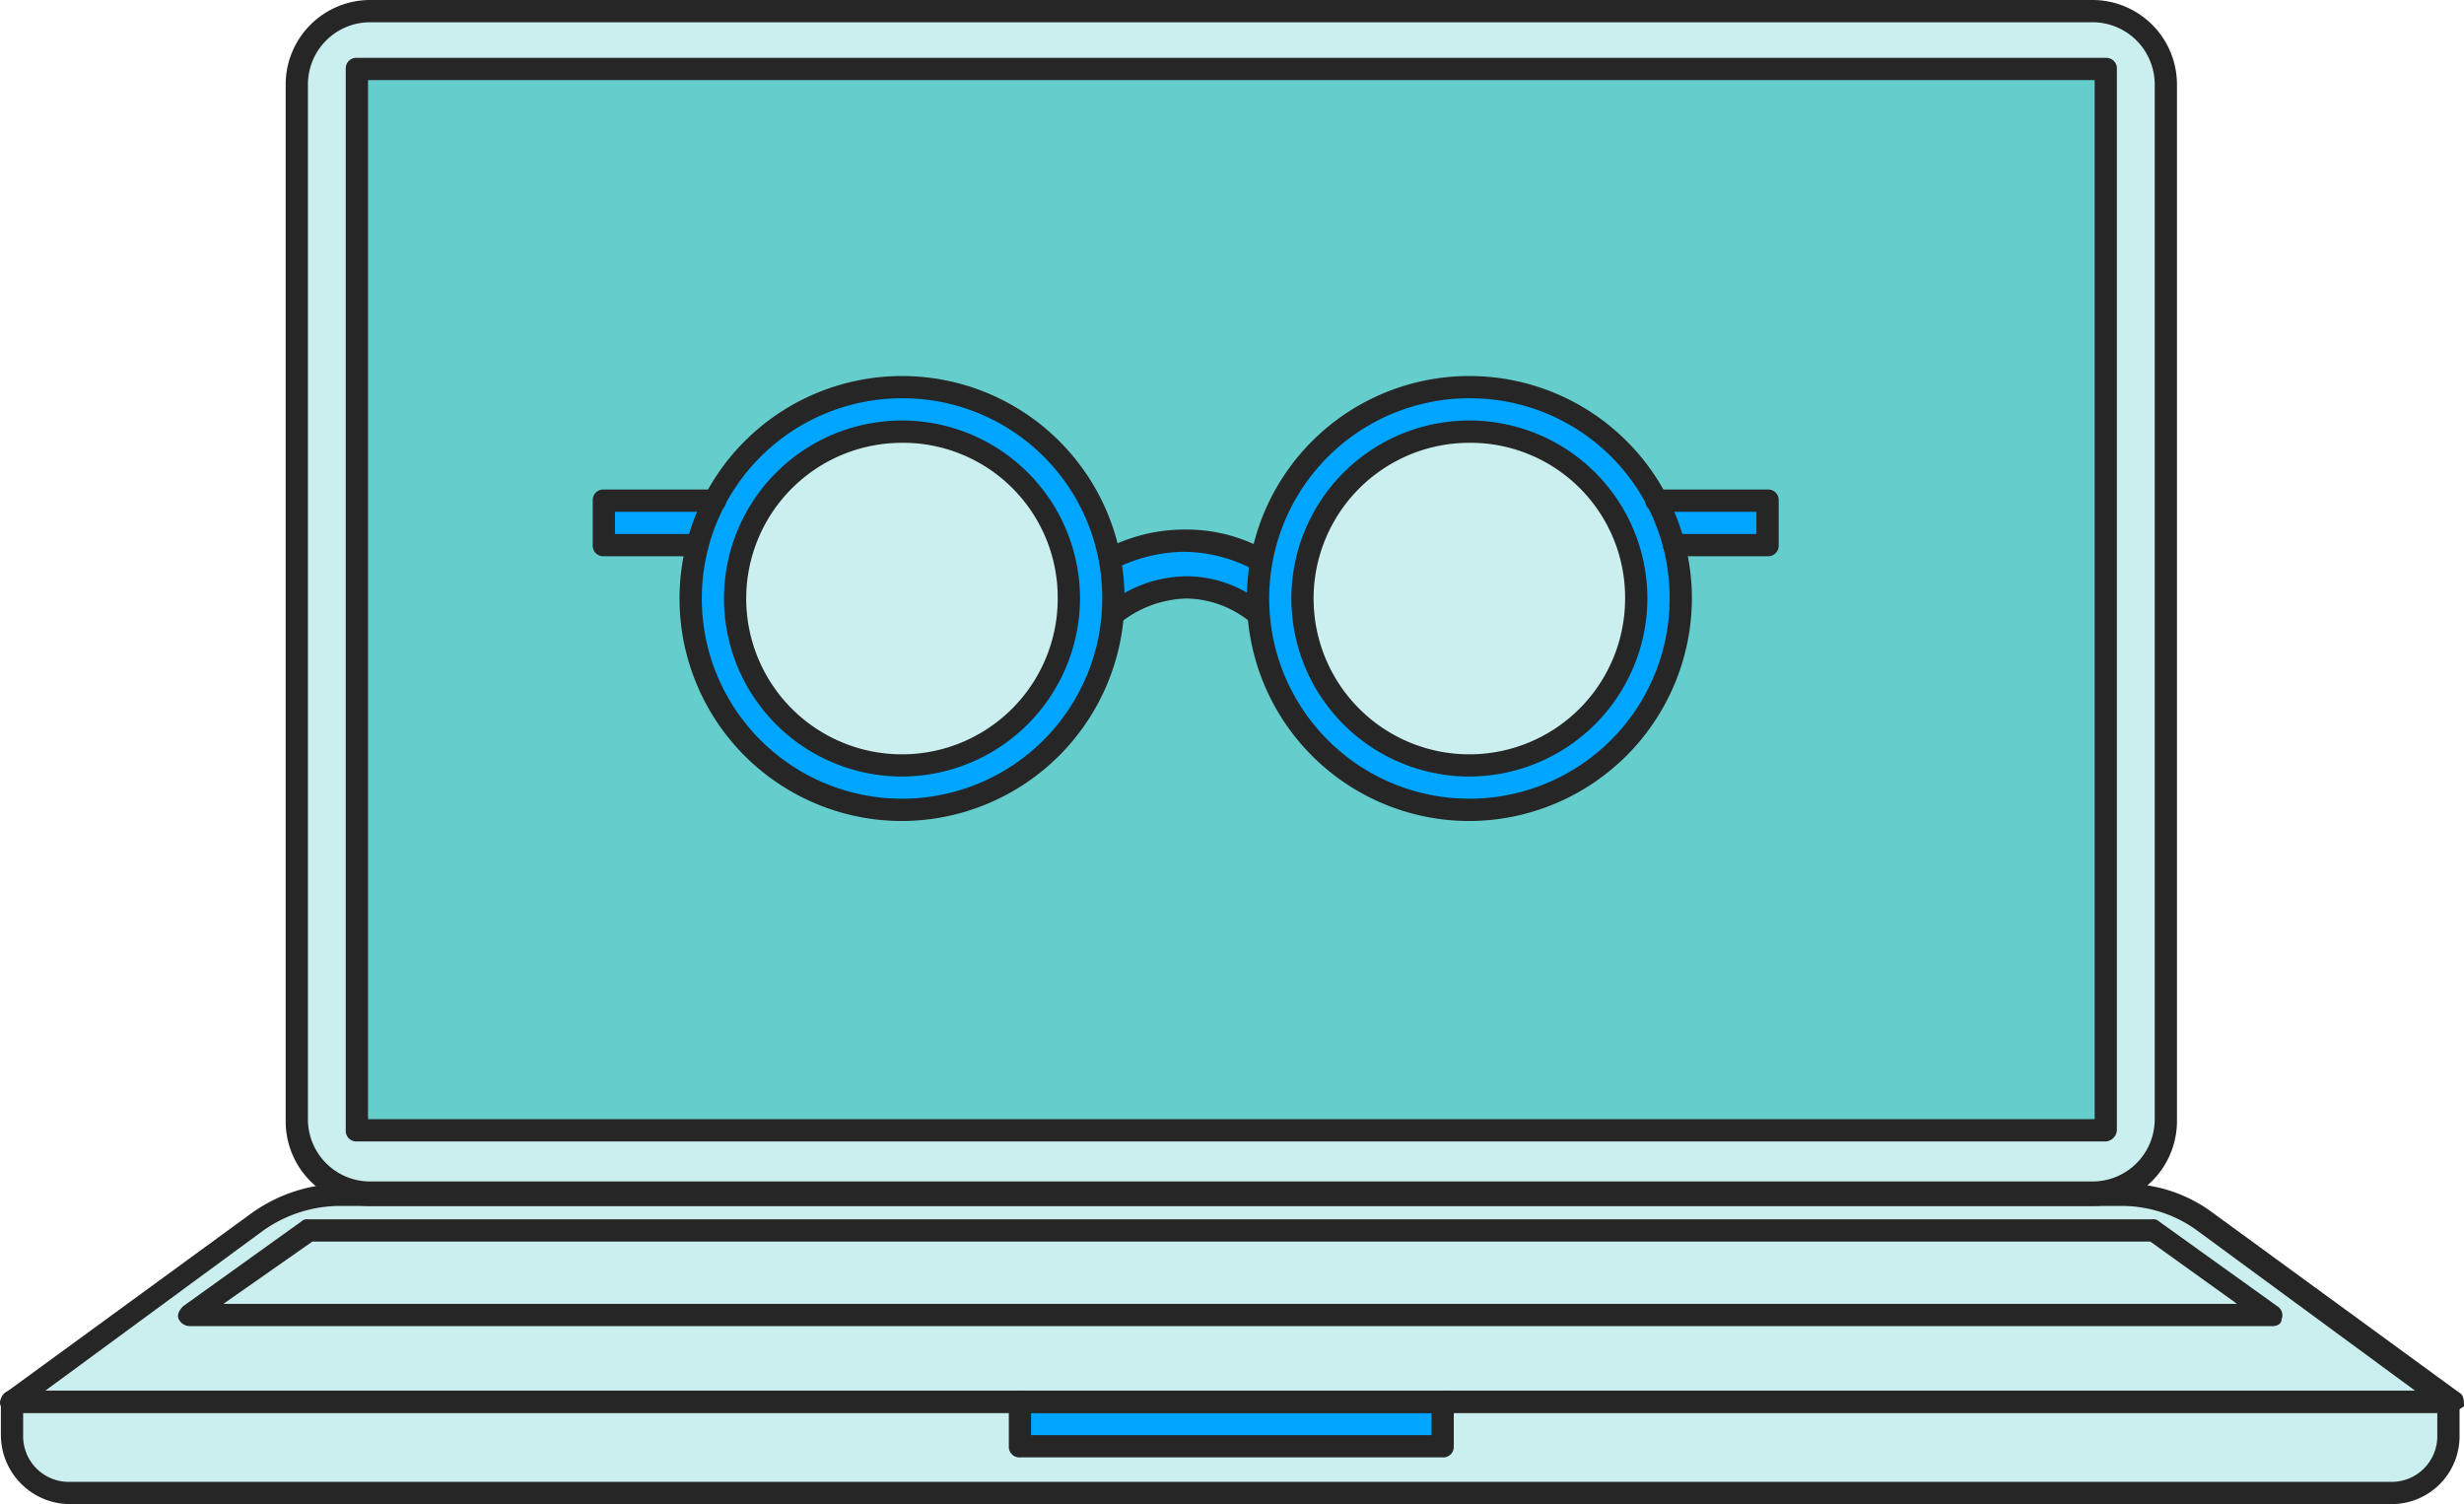
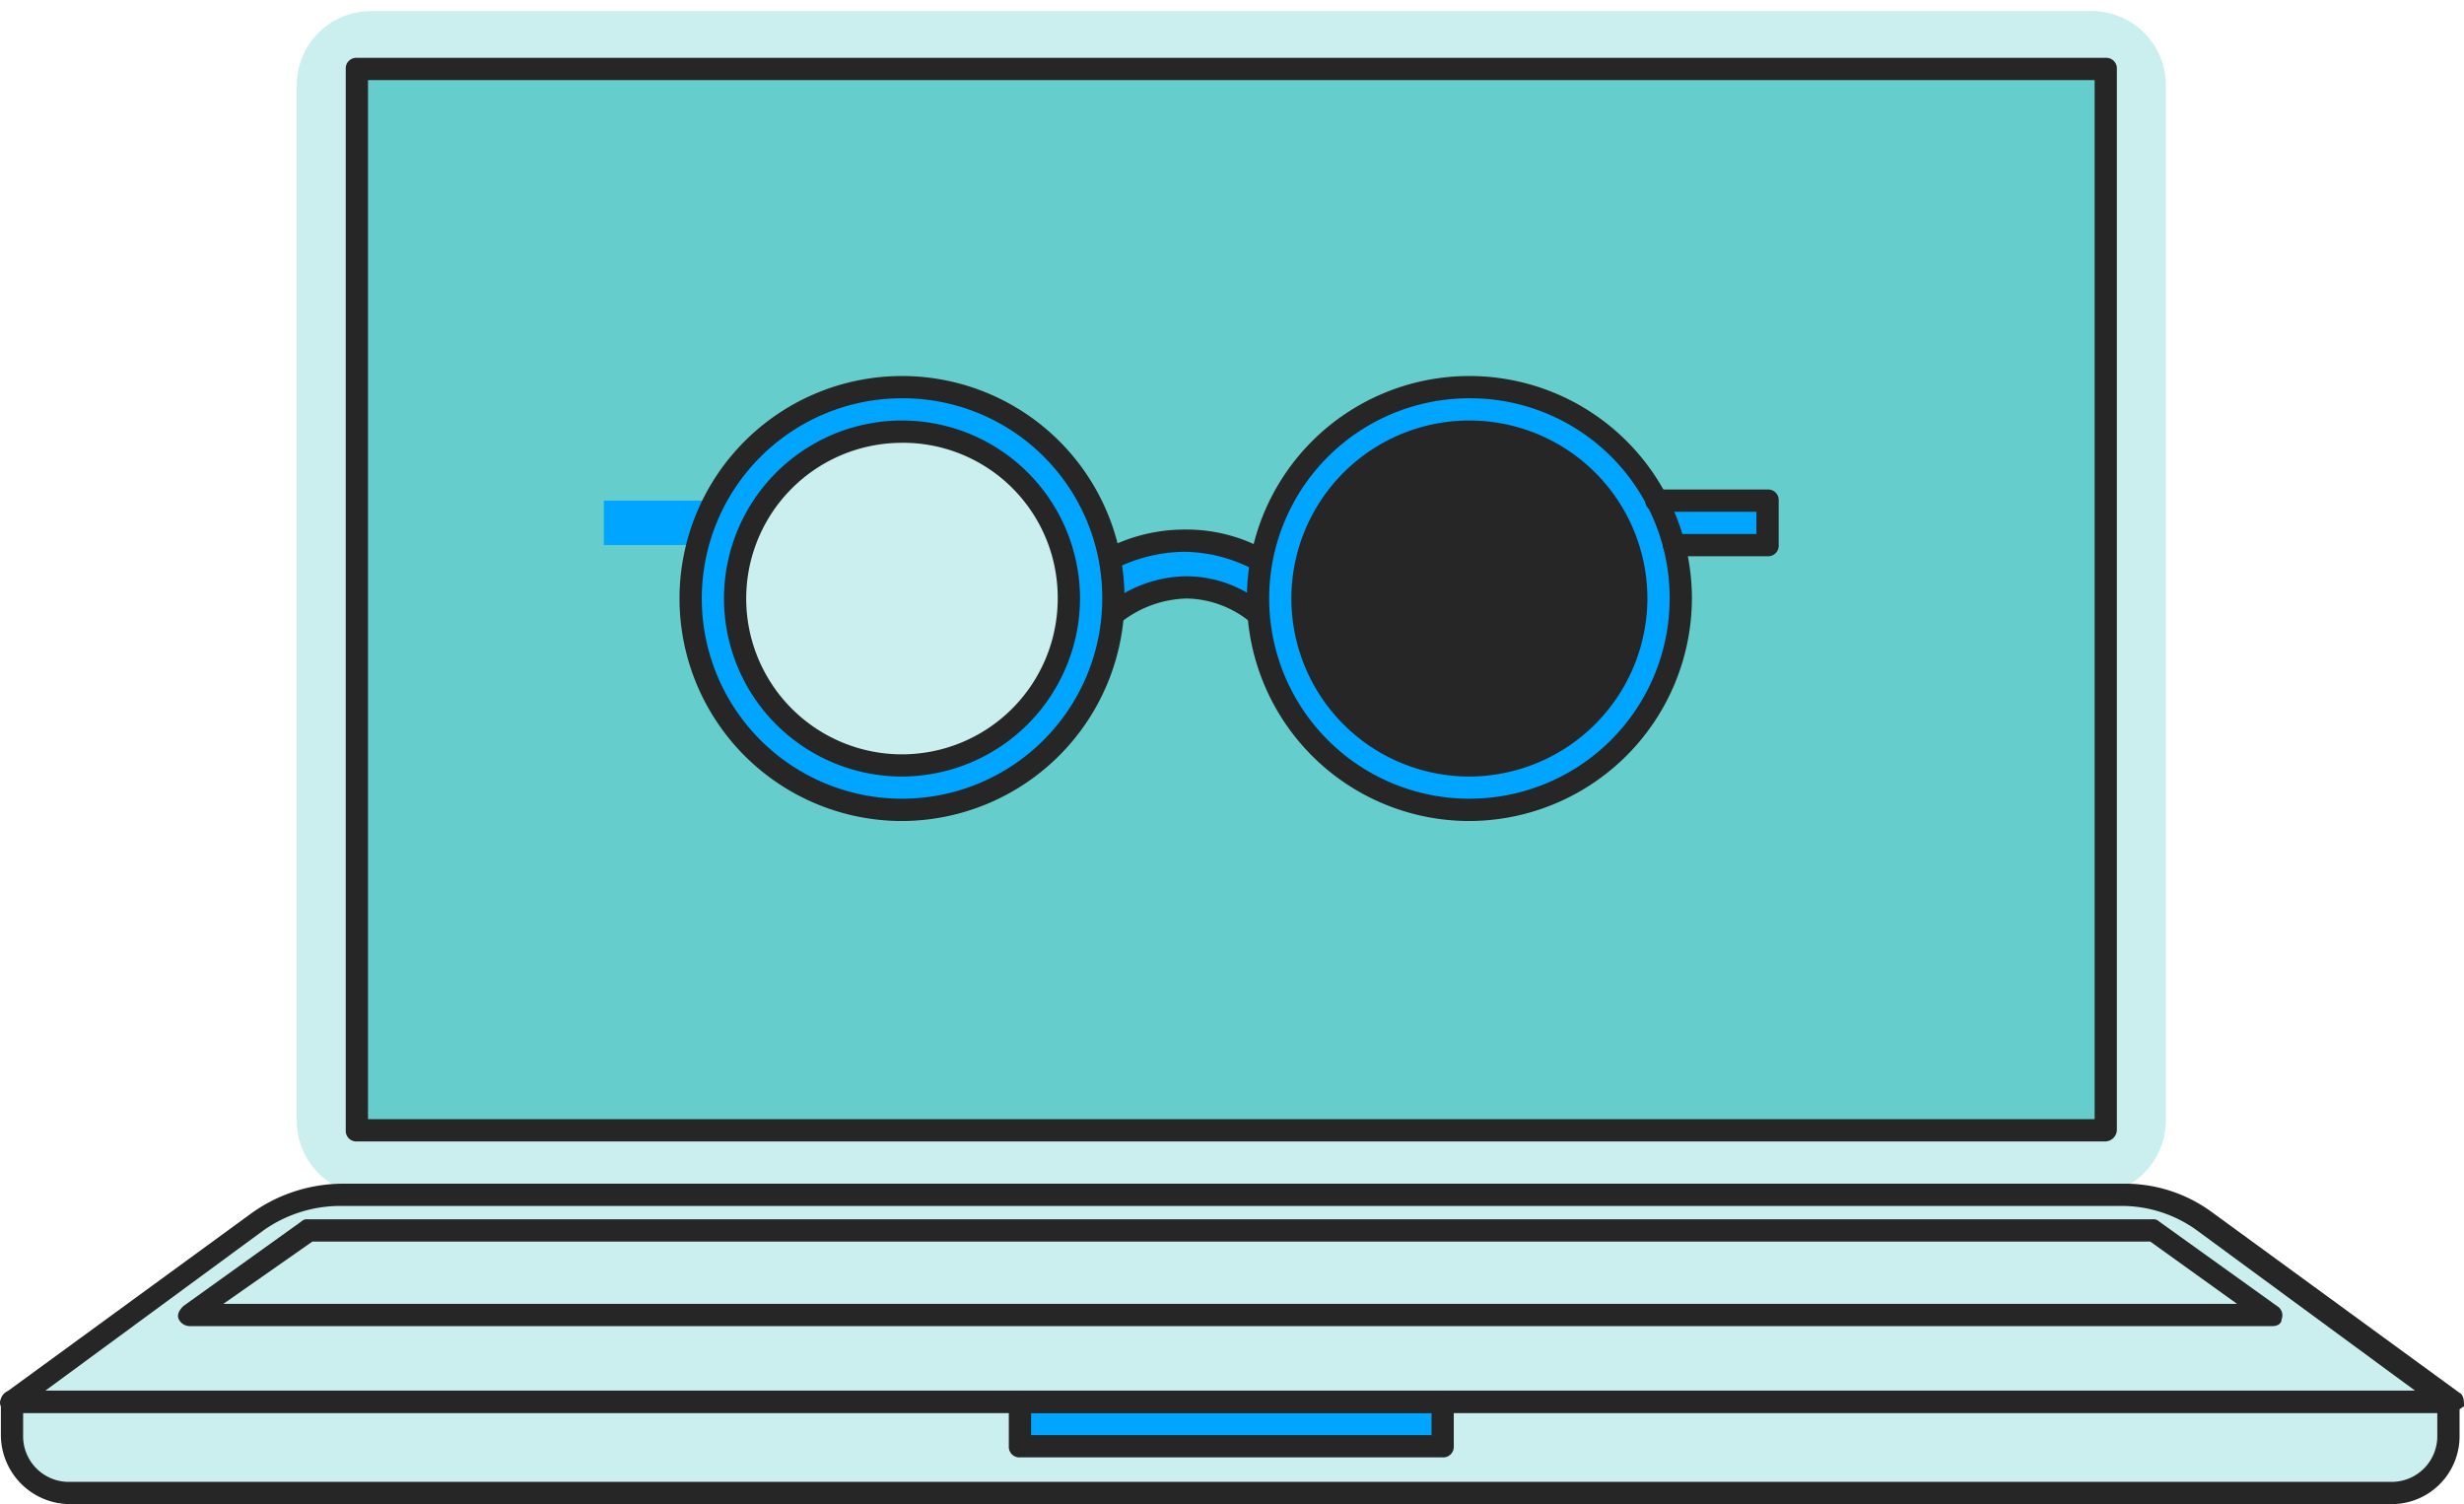
<svg xmlns="http://www.w3.org/2000/svg" width="140.287" height="85.637" viewBox="0 0 140.287 85.637">
  <g id="Grupo_21997" data-name="Grupo 21997" transform="translate(0.039)">
    <g id="Grupo_21985" data-name="Grupo 21985" transform="translate(-0.039)">
      <path id="Trazado_23088" data-name="Trazado 23088" d="M115.533,67.9H17.481A4.218,4.218,0,0,1,13.3,63.715V4.681A4.218,4.218,0,0,1,17.481.5h98.052a4.218,4.218,0,0,1,4.181,4.181V63.588A4.246,4.246,0,0,1,115.533,67.9Z" transform="translate(3.598 0.133)" fill="#cbeeee" />
      <rect id="Rectángulo_3794" data-name="Rectángulo 3794" width="99.572" height="60.428" transform="translate(20.319 3.927)" fill="#65cecd" />
      <path id="Trazado_23089" data-name="Trazado 23089" d="M139.217,65.481H.5L14.562,55.22a7.688,7.688,0,0,1,4.687-1.52H120.722a7.961,7.961,0,0,1,4.687,1.52Z" transform="translate(0.183 14.328)" fill="#cbeeee" />
      <path id="Trazado_23090" data-name="Trazado 23090" d="M135.924,68.194H3.794A3.354,3.354,0,0,1,.5,64.9V63H139.217v1.9A3.271,3.271,0,0,1,135.924,68.194Z" transform="translate(0.183 16.81)" fill="#cbeeee" />
      <path id="Trazado_23091" data-name="Trazado 23091" d="M127.075,60.114H8.5L15.214,55.3h105.02Z" transform="translate(2.318 14.755)" fill="#cbeeee" />
      <rect id="Rectángulo_3795" data-name="Rectángulo 3795" width="24.07" height="2.534" transform="translate(58.07 79.81)" fill="#00a5ff" />
      <g id="Grupo_21979" data-name="Grupo 21979" transform="translate(16.265)">
-         <path id="Trazado_23092" data-name="Trazado 23092" d="M115.666,68.662H17.614A4.812,4.812,0,0,1,12.8,63.848V4.814A4.812,4.812,0,0,1,17.614,0h98.052a4.812,4.812,0,0,1,4.814,4.814V63.721A4.841,4.841,0,0,1,115.666,68.662ZM17.614,1.267a3.541,3.541,0,0,0-3.547,3.547V63.721a3.541,3.541,0,0,0,3.547,3.547h98.052a3.541,3.541,0,0,0,3.547-3.547V4.814a3.541,3.541,0,0,0-3.547-3.547Z" transform="translate(-12.8)" fill="#262626" />
-       </g>
+         </g>
      <g id="Grupo_21980" data-name="Grupo 21980" transform="translate(19.685 3.294)">
        <path id="Trazado_23093" data-name="Trazado 23093" d="M115.706,64.294H16.133a.6.6,0,0,1-.633-.633V3.233a.6.6,0,0,1,.633-.633h99.572a.6.6,0,0,1,.633.633V63.661A.679.679,0,0,1,115.706,64.294ZM16.767,63.028h98.306V3.867H16.767Z" transform="translate(-15.5 -2.6)" fill="#262626" />
      </g>
      <g id="Grupo_21981" data-name="Grupo 21981" transform="translate(0 67.395)">
        <path id="Trazado_23094" data-name="Trazado 23094" d="M139.361,66.248H.644a.7.7,0,0,1-.633-.38c-.127-.253,0-.507.253-.76L14.326,54.847A8.954,8.954,0,0,1,19.393,53.2H120.866a8.356,8.356,0,0,1,5.067,1.647l14.062,10.261c.253.127.253.507.253.76A1.892,1.892,0,0,1,139.361,66.248ZM2.544,64.981H137.461L125.046,55.86a7.289,7.289,0,0,0-4.307-1.394H19.266a7.584,7.584,0,0,0-4.307,1.394Z" transform="translate(0.039 -53.2)" fill="#262626" />
      </g>
      <g id="Grupo_21982" data-name="Grupo 21982" transform="translate(0.05 79.177)">
        <path id="Trazado_23095" data-name="Trazado 23095" d="M136.057,68.961H3.927A3.947,3.947,0,0,1,0,65.034v-1.9A.6.6,0,0,1,.633,62.5H139.351a.6.6,0,0,1,.633.633v1.9A3.867,3.867,0,0,1,136.057,68.961ZM1.267,63.767v1.267a2.6,2.6,0,0,0,2.66,2.66h132.13a2.6,2.6,0,0,0,2.66-2.66V63.767Z" transform="translate(0 -62.5)" fill="#262626" />
      </g>
      <g id="Grupo_21983" data-name="Grupo 21983" transform="translate(10.135 69.422)">
        <path id="Trazado_23096" data-name="Trazado 23096" d="M127.219,60.881H8.644a.7.7,0,0,1-.633-.38c-.127-.253,0-.507.253-.76l6.714-4.814a.465.465,0,0,1,.38-.127h105.02a.465.465,0,0,1,.38.127l6.714,4.814a.609.609,0,0,1,.253.76C127.725,60.754,127.472,60.881,127.219,60.881ZM10.544,59.614H125.192l-4.941-3.547H15.611Z" transform="translate(-7.961 -54.8)" fill="#262626" />
      </g>
      <g id="Grupo_21984" data-name="Grupo 21984" transform="translate(57.437 79.177)">
        <path id="Trazado_23097" data-name="Trazado 23097" d="M70,66.3H45.933a.6.6,0,0,1-.633-.633V63.133a.6.6,0,0,1,.633-.633H70a.6.6,0,0,1,.633.633v2.534A.6.6,0,0,1,70,66.3ZM46.567,65.034h22.8V63.767h-22.8v1.267Z" transform="translate(-45.3 -62.5)" fill="#262626" />
      </g>
    </g>
    <g id="Grupo_21996" data-name="Grupo 21996" transform="translate(33.708 21.409)">
      <g id="Grupo_21986" data-name="Grupo 21986" transform="translate(29.39 9.501)">
        <path id="Trazado_23098" data-name="Trazado 23098" d="M50.053,28.454a6.445,6.445,0,0,1,4.181-1.52,6.349,6.349,0,0,1,4.054,1.52l.127-2.914a8.147,8.147,0,0,0-4.181-1.14h-.127A8.643,8.643,0,0,0,49.8,25.54Z" transform="translate(-49.8 -24.4)" fill="#00a5ff" />
      </g>
      <circle id="Elipse_755" data-name="Elipse 755" cx="12.035" cy="12.035" r="12.035" transform="translate(37.878 0.633)" fill="#00a5ff" />
      <path id="Trazado_24477" data-name="Trazado 24477" d="M12.035,0A12.035,12.035,0,1,1,0,12.035,12.035,12.035,0,0,1,12.035,0Z" transform="translate(5.574 0.633)" fill="#00a5ff" />
      <circle id="Elipse_757" data-name="Elipse 757" cx="9.501" cy="9.501" r="9.501" transform="translate(8.108 3.167)" fill="#cbeeee" />
      <circle id="Elipse_758" data-name="Elipse 758" cx="9.501" cy="9.501" r="9.501" transform="translate(40.412 3.167)" fill="#cbeeee" />
      <path id="Trazado_23099" data-name="Trazado 23099" d="M75.413,25.034h5.321V22.5H74.4" transform="translate(-13.846 -15.406)" fill="#00a5ff" />
      <path id="Trazado_23100" data-name="Trazado 23100" d="M32.421,25.034H27.1V22.5h6.334" transform="translate(-26.467 -15.406)" fill="#00a5ff" />
      <g id="Grupo_21987" data-name="Grupo 21987" transform="translate(37.245)">
        <path id="Trazado_23101" data-name="Trazado 23101" d="M68.668,42.236A12.668,12.668,0,1,1,81.336,29.568,12.705,12.705,0,0,1,68.668,42.236Zm0-24.07a11.4,11.4,0,1,0,11.4,11.4A11.354,11.354,0,0,0,68.668,18.167Z" transform="translate(-56 -16.9)" fill="#262626" />
      </g>
      <g id="Grupo_21988" data-name="Grupo 21988" transform="translate(4.941)">
        <path id="Trazado_23102" data-name="Trazado 23102" d="M43.168,42.236A12.668,12.668,0,1,1,55.836,29.568,12.705,12.705,0,0,1,43.168,42.236Zm0-24.07a11.4,11.4,0,1,0,11.4,11.4A11.354,11.354,0,0,0,43.168,18.167Z" transform="translate(-30.5 -16.9)" fill="#262626" />
      </g>
      <g id="Grupo_21989" data-name="Grupo 21989" transform="translate(7.474 2.534)">
        <path id="Trazado_23103" data-name="Trazado 23103" d="M42.635,39.169A10.135,10.135,0,1,1,52.769,29.035,10.164,10.164,0,0,1,42.635,39.169Zm0-19A8.868,8.868,0,1,0,51.5,29.035,8.813,8.813,0,0,0,42.635,20.167Z" transform="translate(-32.5 -18.9)" fill="#262626" />
      </g>
      <g id="Grupo_21990" data-name="Grupo 21990" transform="translate(39.778 2.534)">
-         <path id="Trazado_23104" data-name="Trazado 23104" d="M68.135,39.169A10.135,10.135,0,1,1,78.269,29.035,10.164,10.164,0,0,1,68.135,39.169Zm0-19A8.868,8.868,0,1,0,77,29.035,8.813,8.813,0,0,0,68.135,20.167Z" transform="translate(-58 -18.9)" fill="#262626" />
+         <path id="Trazado_23104" data-name="Trazado 23104" d="M68.135,39.169A10.135,10.135,0,1,1,78.269,29.035,10.164,10.164,0,0,1,68.135,39.169Zm0-19Z" transform="translate(-58 -18.9)" fill="#262626" />
      </g>
      <g id="Grupo_21993" data-name="Grupo 21993" transform="translate(28.834 8.741)">
        <g id="Grupo_21991" data-name="Grupo 21991">
          <path id="Trazado_23105" data-name="Trazado 23105" d="M49.917,26.207c-.253,0-.38-.127-.507-.38a.84.84,0,0,1,.253-.887,9.733,9.733,0,0,1,4.561-1.14h.127a9.243,9.243,0,0,1,4.434,1.14.652.652,0,1,1-.633,1.14,8.622,8.622,0,0,0-3.927-1.013H54.1a9.048,9.048,0,0,0-3.927,1.013C50.171,26.207,50.044,26.207,49.917,26.207Z" transform="translate(-49.361 -23.8)" fill="#262626" />
        </g>
        <g id="Grupo_21992" data-name="Grupo 21992" transform="translate(0.165 2.66)">
          <path id="Trazado_23106" data-name="Trazado 23106" d="M50.136,28.687a.96.96,0,0,1-.507-.253.626.626,0,0,1,.127-.887A7.332,7.332,0,0,1,54.316,25.9a6.921,6.921,0,0,1,4.434,1.647.633.633,0,0,1-.76,1.013,5.867,5.867,0,0,0-3.674-1.394,6.289,6.289,0,0,0-3.8,1.394C50.389,28.56,50.262,28.687,50.136,28.687Z" transform="translate(-49.491 -25.9)" fill="#262626" />
        </g>
      </g>
      <g id="Grupo_21994" data-name="Grupo 21994" transform="translate(59.921 6.461)">
        <path id="Trazado_23107" data-name="Trazado 23107" d="M80.868,25.8H75.547a.633.633,0,1,1,0-1.267h4.687V23.267h-5.7a.633.633,0,0,1,0-1.267h6.334a.6.6,0,0,1,.633.633v2.534A.6.6,0,0,1,80.868,25.8Z" transform="translate(-73.9 -22)" fill="#262626" />
      </g>
      <g id="Grupo_21995" data-name="Grupo 21995" transform="translate(0 6.461)">
-         <path id="Trazado_23108" data-name="Trazado 23108" d="M32.554,25.8H27.233a.6.6,0,0,1-.633-.633V22.633A.6.6,0,0,1,27.233,22h6.334a.633.633,0,0,1,0,1.267h-5.7v1.267h4.687a.633.633,0,1,1,0,1.267Z" transform="translate(-26.6 -22)" fill="#262626" />
-       </g>
+         </g>
    </g>
  </g>
</svg>